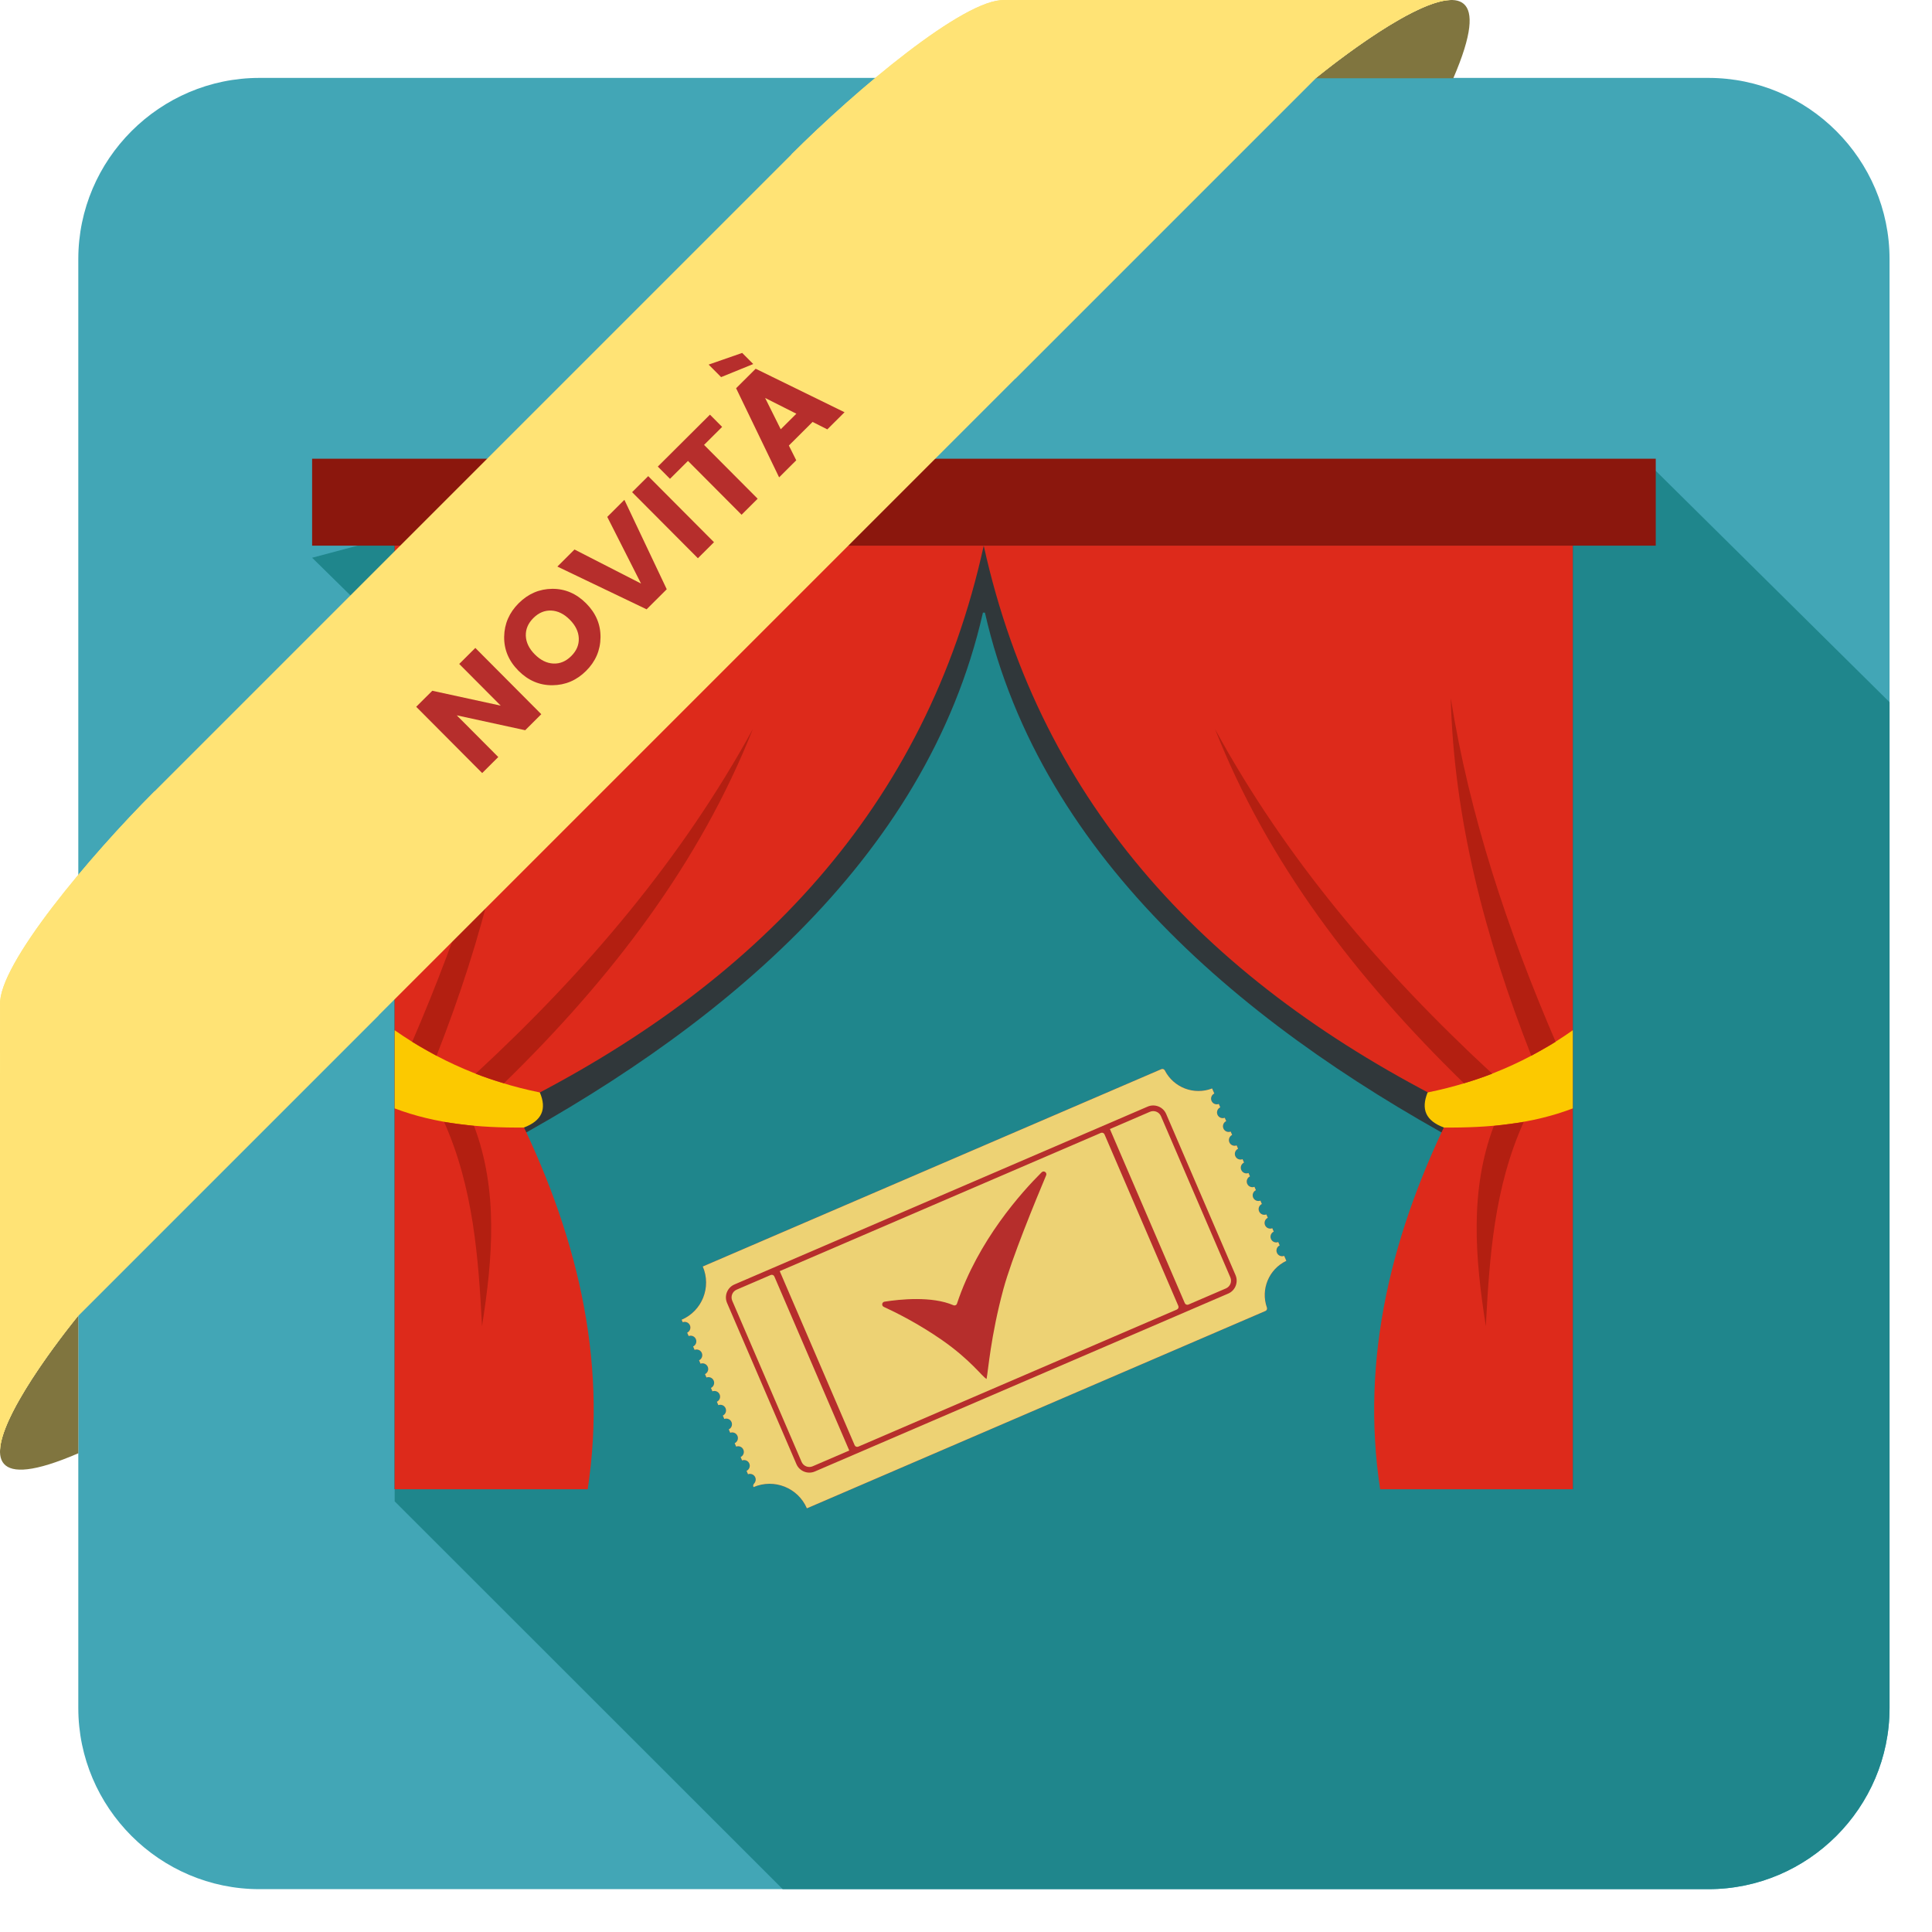
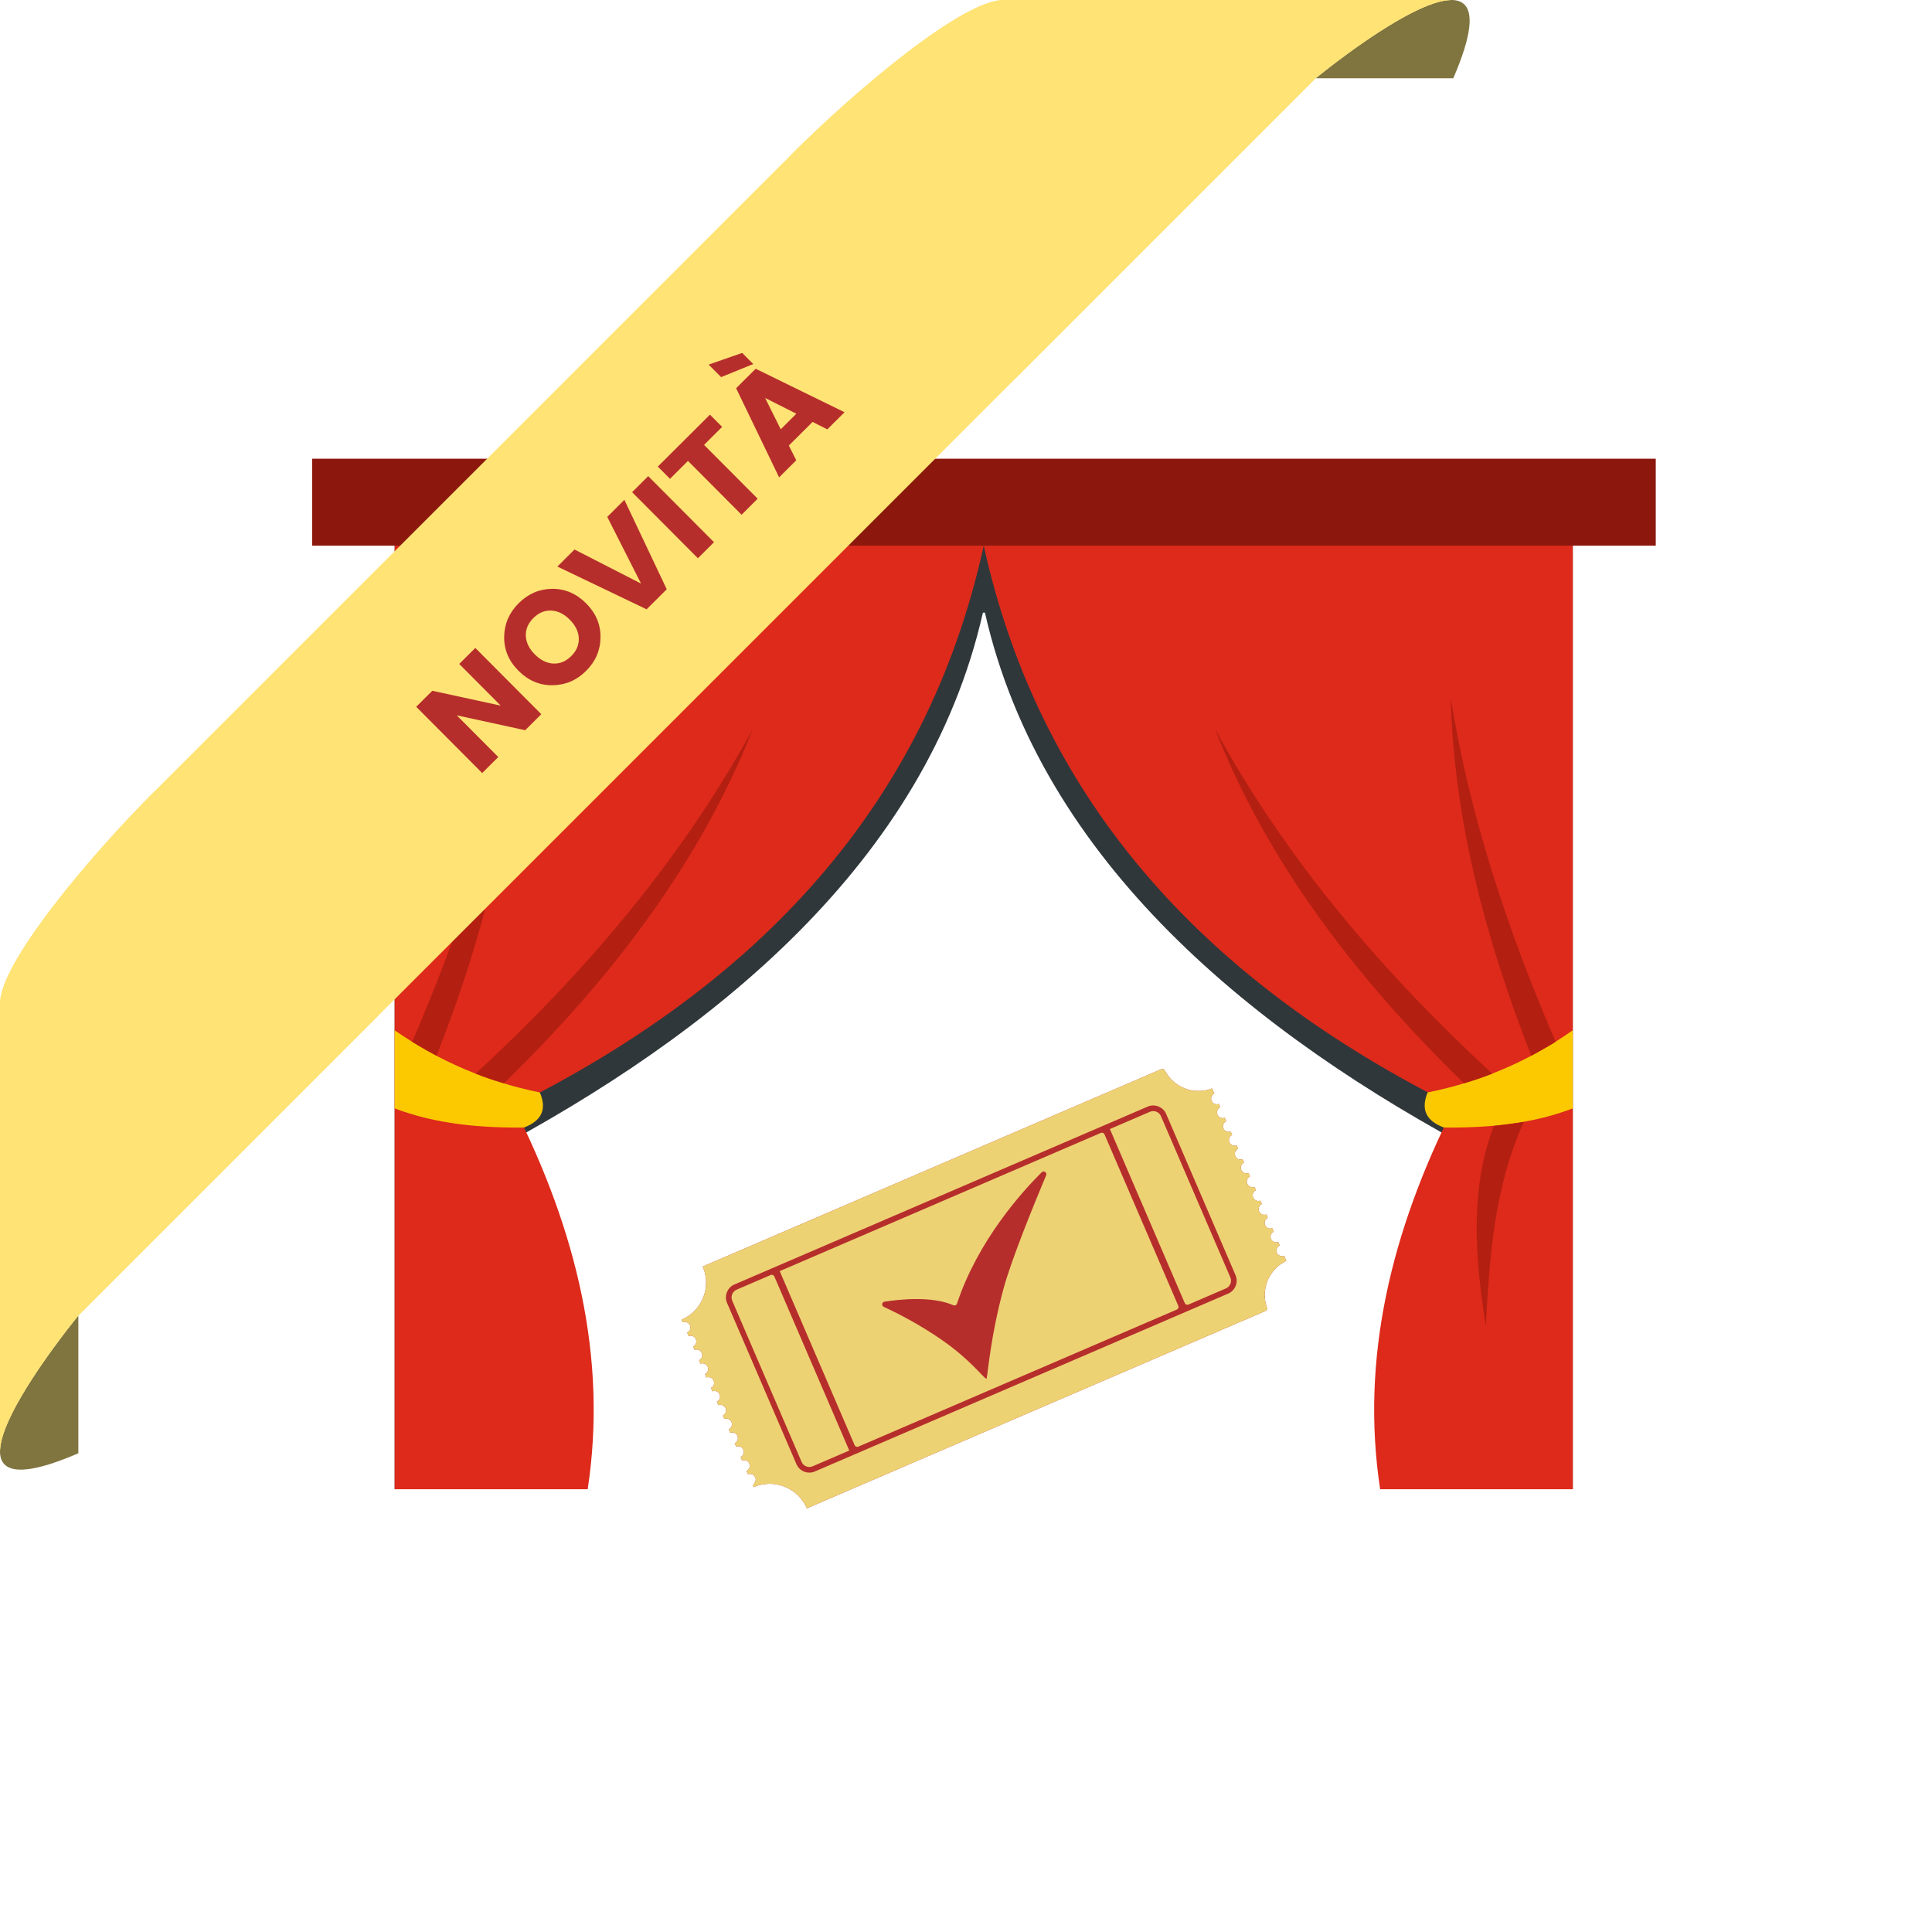
<svg xmlns="http://www.w3.org/2000/svg" xmlns:xlink="http://www.w3.org/1999/xlink" version="1.1" id="Livello_1" x="0px" y="0px" width="160px" height="160px" viewBox="0 0 160 160" enable-background="new 0 0 160 160" xml:space="preserve">
  <g>
-     <path fill-rule="evenodd" clip-rule="evenodd" fill="#42A6B6" d="M141.484,6.452l-119.999,0c-8.25,0-15,6.749-15,15l0,120   c0,8.25,6.75,15,15,15h119.999c8.25,0,15-6.75,15-15V21.452C156.484,13.201,149.734,6.452,141.484,6.452L141.484,6.452z" />
    <g>
      <defs>
        <path id="SVGID_1_" d="M141.484,6.452l-119.999,0c-8.25,0-15,6.749-15,15l0,120c0,8.25,6.75,15,15,15h119.999     c8.25,0,15-6.75,15-15V21.452C156.484,13.201,149.734,6.452,141.484,6.452L141.484,6.452z" />
      </defs>
      <clipPath id="SVGID_2_">
        <use xlink:href="#SVGID_1_" overflow="visible" />
      </clipPath>
-       <polyline clip-path="url(#SVGID_2_)" fill="#1F868C" points="144.617,236.205 32.685,124.335 32.685,52.906 25.848,46.189     38.79,42.75 137.121,38.989 240.259,141.063   " />
    </g>
    <g>
      <g>
        <rect x="25.848" y="37.989" fill-rule="evenodd" clip-rule="evenodd" fill="#8B170D" width="111.274" height="7.2" />
        <path fill-rule="evenodd" clip-rule="evenodd" fill="#30373A" d="M32.685,45.189h97.567v5.549v39.734v0.099v0.066v0.033v0.099     v0.099v0.099v0.099v0.099v0.099v0.099v0.099v0.099v0.132v0.099v0.066v0.033v0.099v0.099v0.099v0.099v0.099v0.099v0.099v0.099     v0.099v0.099v0.132v0.066v0.033v0.099v0.099v0.099v0.099v0.099v0.099v0.099v0.099v0.099v0.099v0.099v0.099l0,0v0.132v0.099v0.099     v0.099v0.099v0.099v0.099v0.099v0.099v0.099v0.099v0.099l0,0v0.099v0.099v0.132v0.099v0.099v0.099v0.099v0.099v0.099v0.099v0.099     v0.099l0,0v0.099v0.099v26.39h-8.72c-1.057-8.455-1.288-16.68,2.543-24.804l0,0c-1.486-0.562-1.916-1.519-1.321-2.907l0,0     c-18.826-9.942-36.497-24.21-41.187-44.886h-0.165c-4.69,20.676-22.36,34.944-41.186,44.886l0,0     c0.561,1.387,0.165,2.345-1.321,2.907l0,0c3.831,8.125,2.676,16.349,1.288,24.804h-7.497V45.189z" />
        <path fill-rule="evenodd" clip-rule="evenodd" fill="#DD2A1B" d="M81.468,45.189c-4.756,21.7-18.826,36.365-38.941,46.405     c5.219,10.338,7.795,20.874,6.144,31.74c-5.318,0-10.636,0-15.986,0c0-26.06,0-52.086,0-78.146     C48.968,45.189,65.218,45.189,81.468,45.189L81.468,45.189z" />
        <path fill-rule="evenodd" clip-rule="evenodd" fill="#FCC900" d="M44.707,90.472c-4.393-0.892-8.389-2.61-12.022-5.153     c0,2.147,0,4.327,0,6.474c3.402,1.288,7.002,1.618,10.701,1.585C44.872,92.816,45.302,91.859,44.707,90.472L44.707,90.472z" />
        <path fill-rule="evenodd" clip-rule="evenodd" fill="#B31F11" d="M34.138,86.277c3.997-9.281,7.134-18.727,8.687-28.471     c-0.265,10.041-2.841,19.85-6.672,29.627C35.459,87.036,34.765,86.673,34.138,86.277L34.138,86.277z M39.39,88.919     c9.182-8.488,17.076-17.802,22.955-28.537c-4.36,10.999-11.626,20.577-20.61,29.329C40.942,89.48,40.149,89.216,39.39,88.919     L39.39,88.919z" />
-         <path fill-rule="evenodd" clip-rule="evenodd" fill="#B31F11" d="M36.78,92.916c2.411,5.417,2.84,11.164,3.138,16.911     c0.892-5.648,1.354-11.263-0.661-16.581C38.432,93.147,37.606,93.048,36.78,92.916L36.78,92.916z" />
        <path fill-rule="evenodd" clip-rule="evenodd" fill="#DD2A1B" d="M81.468,45.189c4.789,21.7,18.859,36.365,38.974,46.405     c-5.219,10.338-7.795,20.874-6.144,31.74c5.318,0,10.635,0,15.953,0c0-26.06,0-52.086,0-78.146     C114.001,45.189,97.751,45.189,81.468,45.189L81.468,45.189z" />
        <path fill-rule="evenodd" clip-rule="evenodd" fill="#FCC900" d="M118.229,90.472c4.426-0.892,8.422-2.61,12.023-5.153     c0,2.147,0,4.327,0,6.474c-3.369,1.288-6.969,1.618-10.668,1.585C118.064,92.816,117.668,91.859,118.229,90.472L118.229,90.472z" />
        <path fill-rule="evenodd" clip-rule="evenodd" fill="#B31F11" d="M128.831,86.277c-3.996-9.281-7.134-18.727-8.687-28.471     c0.264,10.041,2.84,19.85,6.672,29.627C127.51,87.036,128.203,86.673,128.831,86.277L128.831,86.277z M123.58,88.919     c-9.182-8.488-17.109-17.802-22.955-28.537c4.327,10.999,11.626,20.577,20.61,29.329C122.027,89.48,122.82,89.216,123.58,88.919     L123.58,88.919z" />
        <path fill-rule="evenodd" clip-rule="evenodd" fill="#B31F11" d="M126.189,92.916c-2.444,5.417-2.84,11.164-3.138,16.911     c-0.892-5.648-1.354-11.263,0.661-16.581C124.537,93.147,125.363,93.048,126.189,92.916L126.189,92.916z" />
      </g>
      <g>
        <path fill-rule="evenodd" clip-rule="evenodd" fill="#B62E2C" d="M58.202,104.887l37.979-16.344     c0.11-0.047,0.232,0.003,0.286,0.11c0.727,1.419,2.418,2.068,3.915,1.488l0.181,0.419c-0.227,0.109-0.329,0.378-0.229,0.611     c0.1,0.234,0.366,0.344,0.601,0.253l0.12,0.28c-0.227,0.108-0.329,0.378-0.229,0.611c0.101,0.233,0.366,0.344,0.602,0.254     l0.12,0.278c-0.228,0.109-0.329,0.378-0.229,0.612c0.1,0.233,0.366,0.344,0.601,0.253l0.12,0.279     c-0.227,0.109-0.329,0.378-0.229,0.611c0.1,0.234,0.367,0.344,0.601,0.254l0.12,0.279c-0.227,0.108-0.33,0.378-0.229,0.611     c0.1,0.233,0.367,0.343,0.602,0.253l0.12,0.28c-0.228,0.108-0.331,0.377-0.229,0.611c0.1,0.233,0.366,0.344,0.601,0.253     l0.12,0.279c-0.227,0.109-0.329,0.378-0.229,0.611c0.1,0.234,0.366,0.344,0.601,0.254l0.12,0.279     c-0.227,0.109-0.33,0.378-0.228,0.611c0.099,0.233,0.366,0.344,0.601,0.253l0.12,0.28c-0.228,0.108-0.33,0.377-0.229,0.611     c0.1,0.233,0.366,0.344,0.601,0.253l0.12,0.279c-0.227,0.109-0.33,0.378-0.229,0.611c0.1,0.234,0.366,0.344,0.601,0.254     l0.12,0.279c-0.227,0.108-0.33,0.378-0.229,0.611c0.101,0.233,0.366,0.344,0.602,0.253l0.119,0.279     c-0.227,0.109-0.329,0.378-0.228,0.612c0.1,0.233,0.366,0.344,0.601,0.253l0.177,0.413c-1.45,0.688-2.141,2.363-1.61,3.867     c0.04,0.113-0.007,0.236-0.117,0.283l-37.978,16.345c-0.734-1.705-2.712-2.492-4.417-1.758l-0.015-0.035     c-0.042-0.097,0.002-0.195,0.073-0.274c0.119-0.132,0.157-0.327,0.082-0.501c-0.1-0.232-0.364-0.342-0.599-0.255l-0.119-0.28     c0.225-0.109,0.326-0.377,0.226-0.609c-0.099-0.233-0.365-0.344-0.598-0.255l-0.12-0.28c0.226-0.11,0.327-0.377,0.227-0.61     c-0.099-0.232-0.364-0.343-0.598-0.255l-0.12-0.28c0.225-0.109,0.327-0.377,0.227-0.61c-0.1-0.232-0.364-0.343-0.598-0.255     l-0.12-0.279c0.225-0.11,0.327-0.378,0.226-0.611c-0.1-0.232-0.364-0.342-0.598-0.254l-0.121-0.279     c0.226-0.11,0.327-0.378,0.228-0.61c-0.1-0.232-0.365-0.343-0.599-0.255l-0.12-0.28c0.225-0.109,0.327-0.377,0.227-0.61     c-0.1-0.232-0.364-0.343-0.599-0.255l-0.12-0.279c0.225-0.11,0.326-0.378,0.226-0.611c-0.1-0.232-0.365-0.343-0.599-0.254     l-0.119-0.279c0.225-0.11,0.326-0.378,0.226-0.61c-0.1-0.232-0.364-0.343-0.598-0.255l-0.12-0.28     c0.225-0.109,0.327-0.378,0.227-0.61c-0.1-0.232-0.365-0.343-0.599-0.255l-0.12-0.28c0.225-0.109,0.327-0.377,0.227-0.609     c-0.1-0.233-0.365-0.343-0.599-0.255l-0.12-0.28c0.225-0.11,0.327-0.378,0.228-0.61c-0.1-0.232-0.365-0.343-0.599-0.255     l-0.089-0.207C58.148,108.57,58.935,106.593,58.202,104.887z" />
        <path fill-rule="evenodd" clip-rule="evenodd" fill="#EDD274" d="M58.202,104.887l37.979-16.344     c0.11-0.047,0.232,0.003,0.286,0.11c0.727,1.419,2.418,2.068,3.915,1.488l0.181,0.419c-0.227,0.109-0.329,0.378-0.229,0.611     c0.1,0.234,0.366,0.344,0.601,0.253l0.12,0.28c-0.227,0.108-0.329,0.378-0.229,0.611c0.101,0.233,0.366,0.344,0.602,0.254     l0.12,0.278c-0.228,0.109-0.329,0.378-0.229,0.612c0.1,0.233,0.366,0.344,0.601,0.253l0.12,0.279     c-0.227,0.109-0.329,0.378-0.229,0.611c0.1,0.234,0.367,0.344,0.601,0.254l0.12,0.279c-0.227,0.108-0.33,0.378-0.229,0.611     c0.1,0.233,0.367,0.343,0.602,0.253l0.12,0.28c-0.228,0.108-0.331,0.377-0.229,0.611c0.1,0.233,0.366,0.344,0.601,0.253     l0.12,0.279c-0.227,0.109-0.329,0.378-0.229,0.611c0.1,0.234,0.366,0.344,0.601,0.254l0.12,0.279     c-0.227,0.109-0.33,0.378-0.228,0.611c0.099,0.233,0.366,0.344,0.601,0.253l0.12,0.28c-0.228,0.108-0.33,0.377-0.229,0.611     c0.1,0.233,0.366,0.344,0.601,0.253l0.12,0.279c-0.227,0.109-0.33,0.378-0.229,0.611c0.1,0.234,0.366,0.344,0.601,0.254     l0.12,0.279c-0.227,0.108-0.33,0.378-0.229,0.611c0.101,0.233,0.366,0.344,0.602,0.253l0.119,0.279     c-0.227,0.109-0.329,0.378-0.228,0.612c0.1,0.233,0.366,0.344,0.601,0.253l0.177,0.413c-1.45,0.688-2.141,2.363-1.61,3.867     c0.04,0.113-0.007,0.236-0.117,0.283l-37.978,16.345c-0.734-1.705-2.712-2.492-4.417-1.758l-0.015-0.035     c-0.042-0.097,0.002-0.195,0.073-0.274c0.119-0.132,0.157-0.327,0.082-0.501c-0.1-0.232-0.364-0.342-0.599-0.255l-0.119-0.28     c0.225-0.109,0.326-0.377,0.226-0.609c-0.099-0.233-0.365-0.344-0.598-0.255l-0.12-0.28c0.226-0.11,0.327-0.377,0.227-0.61     c-0.099-0.232-0.364-0.343-0.598-0.255l-0.12-0.28c0.225-0.109,0.327-0.377,0.227-0.61c-0.1-0.232-0.364-0.343-0.598-0.255     l-0.12-0.279c0.225-0.11,0.327-0.378,0.226-0.611c-0.1-0.232-0.364-0.342-0.598-0.254l-0.121-0.279     c0.226-0.11,0.327-0.378,0.228-0.61c-0.1-0.232-0.365-0.343-0.599-0.255l-0.12-0.28c0.225-0.109,0.327-0.377,0.227-0.61     c-0.1-0.232-0.364-0.343-0.599-0.255l-0.12-0.279c0.225-0.11,0.326-0.378,0.226-0.611c-0.1-0.232-0.365-0.343-0.599-0.254     l-0.119-0.279c0.225-0.11,0.326-0.378,0.226-0.61c-0.1-0.232-0.364-0.343-0.598-0.255l-0.12-0.28     c0.225-0.109,0.327-0.378,0.227-0.61c-0.1-0.232-0.365-0.343-0.599-0.255l-0.12-0.28c0.225-0.109,0.327-0.377,0.227-0.609     c-0.1-0.233-0.365-0.343-0.599-0.255l-0.12-0.28c0.225-0.11,0.327-0.378,0.228-0.61c-0.1-0.232-0.365-0.343-0.599-0.255     l-0.089-0.207C58.148,108.57,58.935,106.593,58.202,104.887z" />
        <path fill-rule="evenodd" clip-rule="evenodd" fill="#B62E2C" d="M60.819,106.376c-0.293,0.126-0.508,0.361-0.618,0.638l-0.001,0     c-0.11,0.276-0.115,0.595,0.011,0.889l5.746,13.351c0.126,0.293,0.361,0.509,0.638,0.619c0.276,0.11,0.595,0.115,0.888-0.011     l34.23-14.732c0.294-0.127,0.51-0.361,0.619-0.638l0-0.001c0.11-0.276,0.115-0.596-0.01-0.888l-5.746-13.352     c-0.126-0.293-0.361-0.508-0.638-0.618l-0.002,0c-0.276-0.11-0.594-0.116-0.888,0.01L60.819,106.376L60.819,106.376z      M64.574,105.269l6.204,14.416c0.05,0.116,0.185,0.17,0.302,0.12l26.383-11.355c0.116-0.05,0.17-0.185,0.12-0.302L91.47,93.943     c-0.05-0.116-0.185-0.17-0.302-0.12L64.574,105.269L64.574,105.269z M70.332,120.126l-6.204-14.415     c-0.05-0.116-0.185-0.17-0.302-0.12l-2.823,1.215c-0.176,0.076-0.304,0.216-0.369,0.381l0,0     c-0.066,0.166-0.068,0.356,0.006,0.531l5.746,13.352c0.076,0.175,0.216,0.303,0.382,0.369c0.165,0.066,0.355,0.068,0.53-0.006     L70.332,120.126L70.332,120.126z M91.916,93.502l6.203,14.416c0.05,0.116,0.185,0.17,0.302,0.12l3.108-1.338     c0.175-0.076,0.303-0.216,0.369-0.381l0.001,0c0.065-0.165,0.068-0.355-0.007-0.531l-5.746-13.351     c-0.076-0.176-0.216-0.305-0.38-0.37l-0.002-0.001c-0.164-0.065-0.354-0.068-0.53,0.007L91.916,93.502L91.916,93.502z" />
        <path fill="#B62E2C" d="M78.958,108.093c-1.786-0.771-4.43-0.494-5.705-0.294c-0.224,0.035-0.266,0.337-0.06,0.432     c0.97,0.444,2.854,1.378,4.836,2.758c2.355,1.641,3.338,3.044,3.649,3.19c0.012,0.015,0.019,0.022,0.019,0.022     s0.001-0.004,0.003-0.013c0.008,0.003,0.013,0.006,0.013,0.006s0-0.019-0.002-0.055c0.119-0.535,0.324-3.455,1.387-7.386     c0.682-2.522,2.662-7.333,3.539-9.417c0.097-0.232-0.192-0.429-0.371-0.252c-1.617,1.604-5.277,5.644-7.013,10.877     C79.211,108.087,79.079,108.145,78.958,108.093z" />
      </g>
    </g>
  </g>
  <g>
    <g id="ribbon_3_">
      <path fill="#80753F" d="M6.488,108.949l0,11.407c-0.009,0.001-0.019,0.01-0.027,0.009c-14.537,6.267,0-11.385,0-11.385    S6.475,108.97,6.488,108.949z" />
      <path fill="#80753F" d="M120.364,6.461c0.001,0.006-0.005,0.014-0.006,0.022h-11.409c0.022-0.013,0.03-0.022,0.03-0.022    S126.631-8.077,120.364,6.461z" />
      <path fill="#FFE375" d="M0.001,113.339L0,112.684l0.004-27.21l0.001-0.655v-1.634C-0.13,79.861,7.462,70.87,12.8,65.532    l26.366-26.366L65.532,12.8c5.337-5.338,14.33-12.93,17.652-12.794h1.634h0.655L112.683,0l0.655,0.001L120.118,0    c-3.417,0.103-11.138,6.461-11.138,6.461L57.72,57.72L6.461,108.98c0,0-6.357,7.722-6.46,11.139L0.001,113.339z" />
      <path fill="#FFE375" d="M84.088,31.353L108.98,6.461c0,0,7.722-6.358,11.138-6.461l-6.779,0.001L112.683,0l-27.21,0.005h-0.655    h-1.634C79.861-0.13,70.869,7.462,65.532,12.8L84.088,31.353z" />
      <path fill="#FFE375" d="M31.353,84.088L6.461,108.98c0,0-6.357,7.722-6.46,11.139l0.001-6.779L0,112.684l0.004-27.21l0.001-0.655    v-1.634C-0.13,79.861,7.462,70.87,12.8,65.532L31.353,84.088z" />
    </g>
    <g>
      <path fill="#B62E2C" d="M38.031,54.986l1.333-1.327l5.463,5.488l-1.332,1.327l-5.668-1.233l3.438,3.453l-1.333,1.327l-5.464-5.488    l1.333-1.327l5.668,1.233L38.031,54.986z" />
      <path fill="#B62E2C" d="M45.754,56.748c-1.07,0.011-2.01-0.389-2.817-1.2s-1.201-1.75-1.185-2.818    c0.018-1.068,0.421-1.994,1.208-2.778c0.788-0.784,1.713-1.18,2.776-1.188c1.063-0.008,1.998,0.394,2.805,1.204    c0.808,0.811,1.204,1.75,1.191,2.818c-0.013,1.069-0.41,1.993-1.195,2.775C47.752,56.342,46.825,56.738,45.754,56.748z     M47.932,52.856c-0.021-0.547-0.27-1.06-0.746-1.538s-0.988-0.729-1.535-0.754s-1.04,0.182-1.479,0.619s-0.647,0.929-0.626,1.477    c0.023,0.547,0.271,1.06,0.748,1.538s0.988,0.729,1.535,0.754s1.039-0.182,1.479-0.619S47.955,53.404,47.932,52.856z" />
      <path fill="#B62E2C" d="M53.549,50.461l-7.389-3.54l1.418-1.413l5.51,2.82l-2.797-5.521l1.418-1.413l3.508,7.405L53.549,50.461z" />
      <path fill="#B62E2C" d="M57.797,46.231l-5.449-5.472l1.334-1.327l5.448,5.472L57.797,46.231z" />
      <path fill="#B62E2C" d="M55.486,39.654l-1.009-1.014l4.318-4.3l1.009,1.014l-1.497,1.49l4.439,4.458l-1.332,1.327l-4.439-4.458    L55.486,39.654z" />
      <path fill="#B62E2C" d="M61.465,29.228l0.916,0.92l-2.662,1.083l-1.032-1.037L61.465,29.228z M68.514,35.559l-1.219-0.617    l-1.965,1.956l0.611,1.222l-1.418,1.413l-3.562-7.381l1.621-1.614l7.359,3.602L68.514,35.559z M64.657,35.551l1.294-1.289    l-2.587-1.304L64.657,35.551z" />
    </g>
  </g>
</svg>